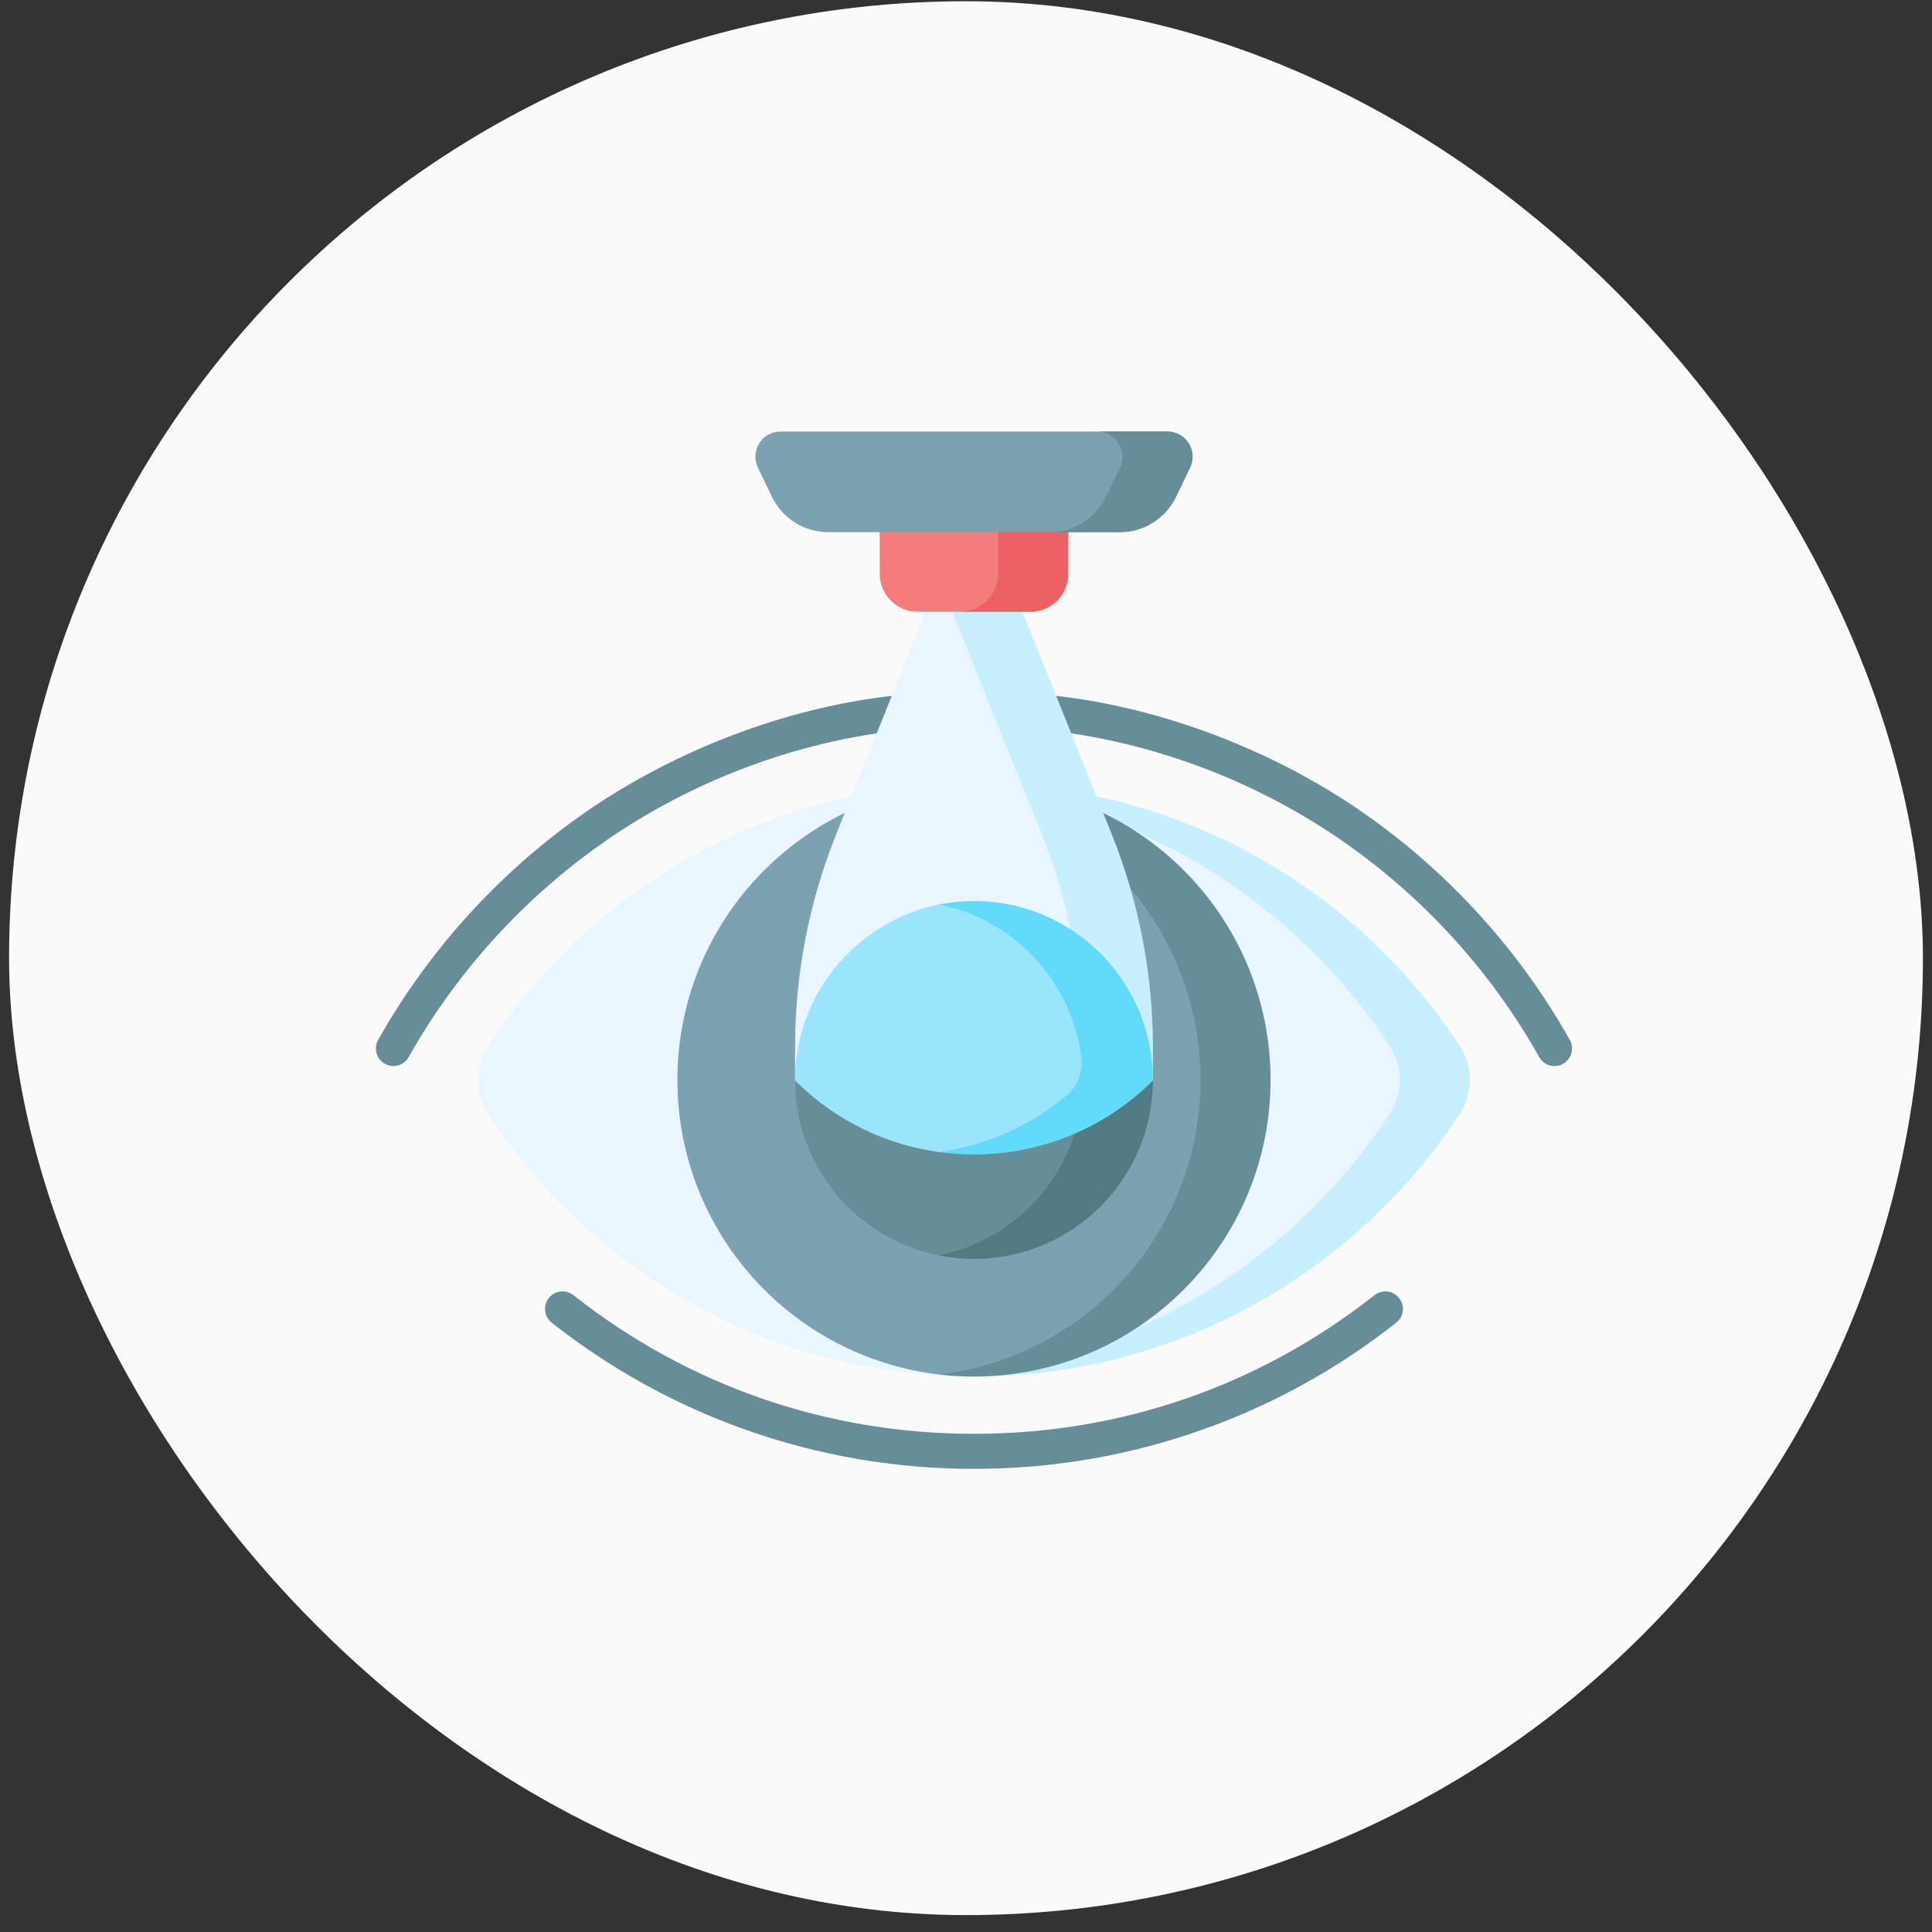
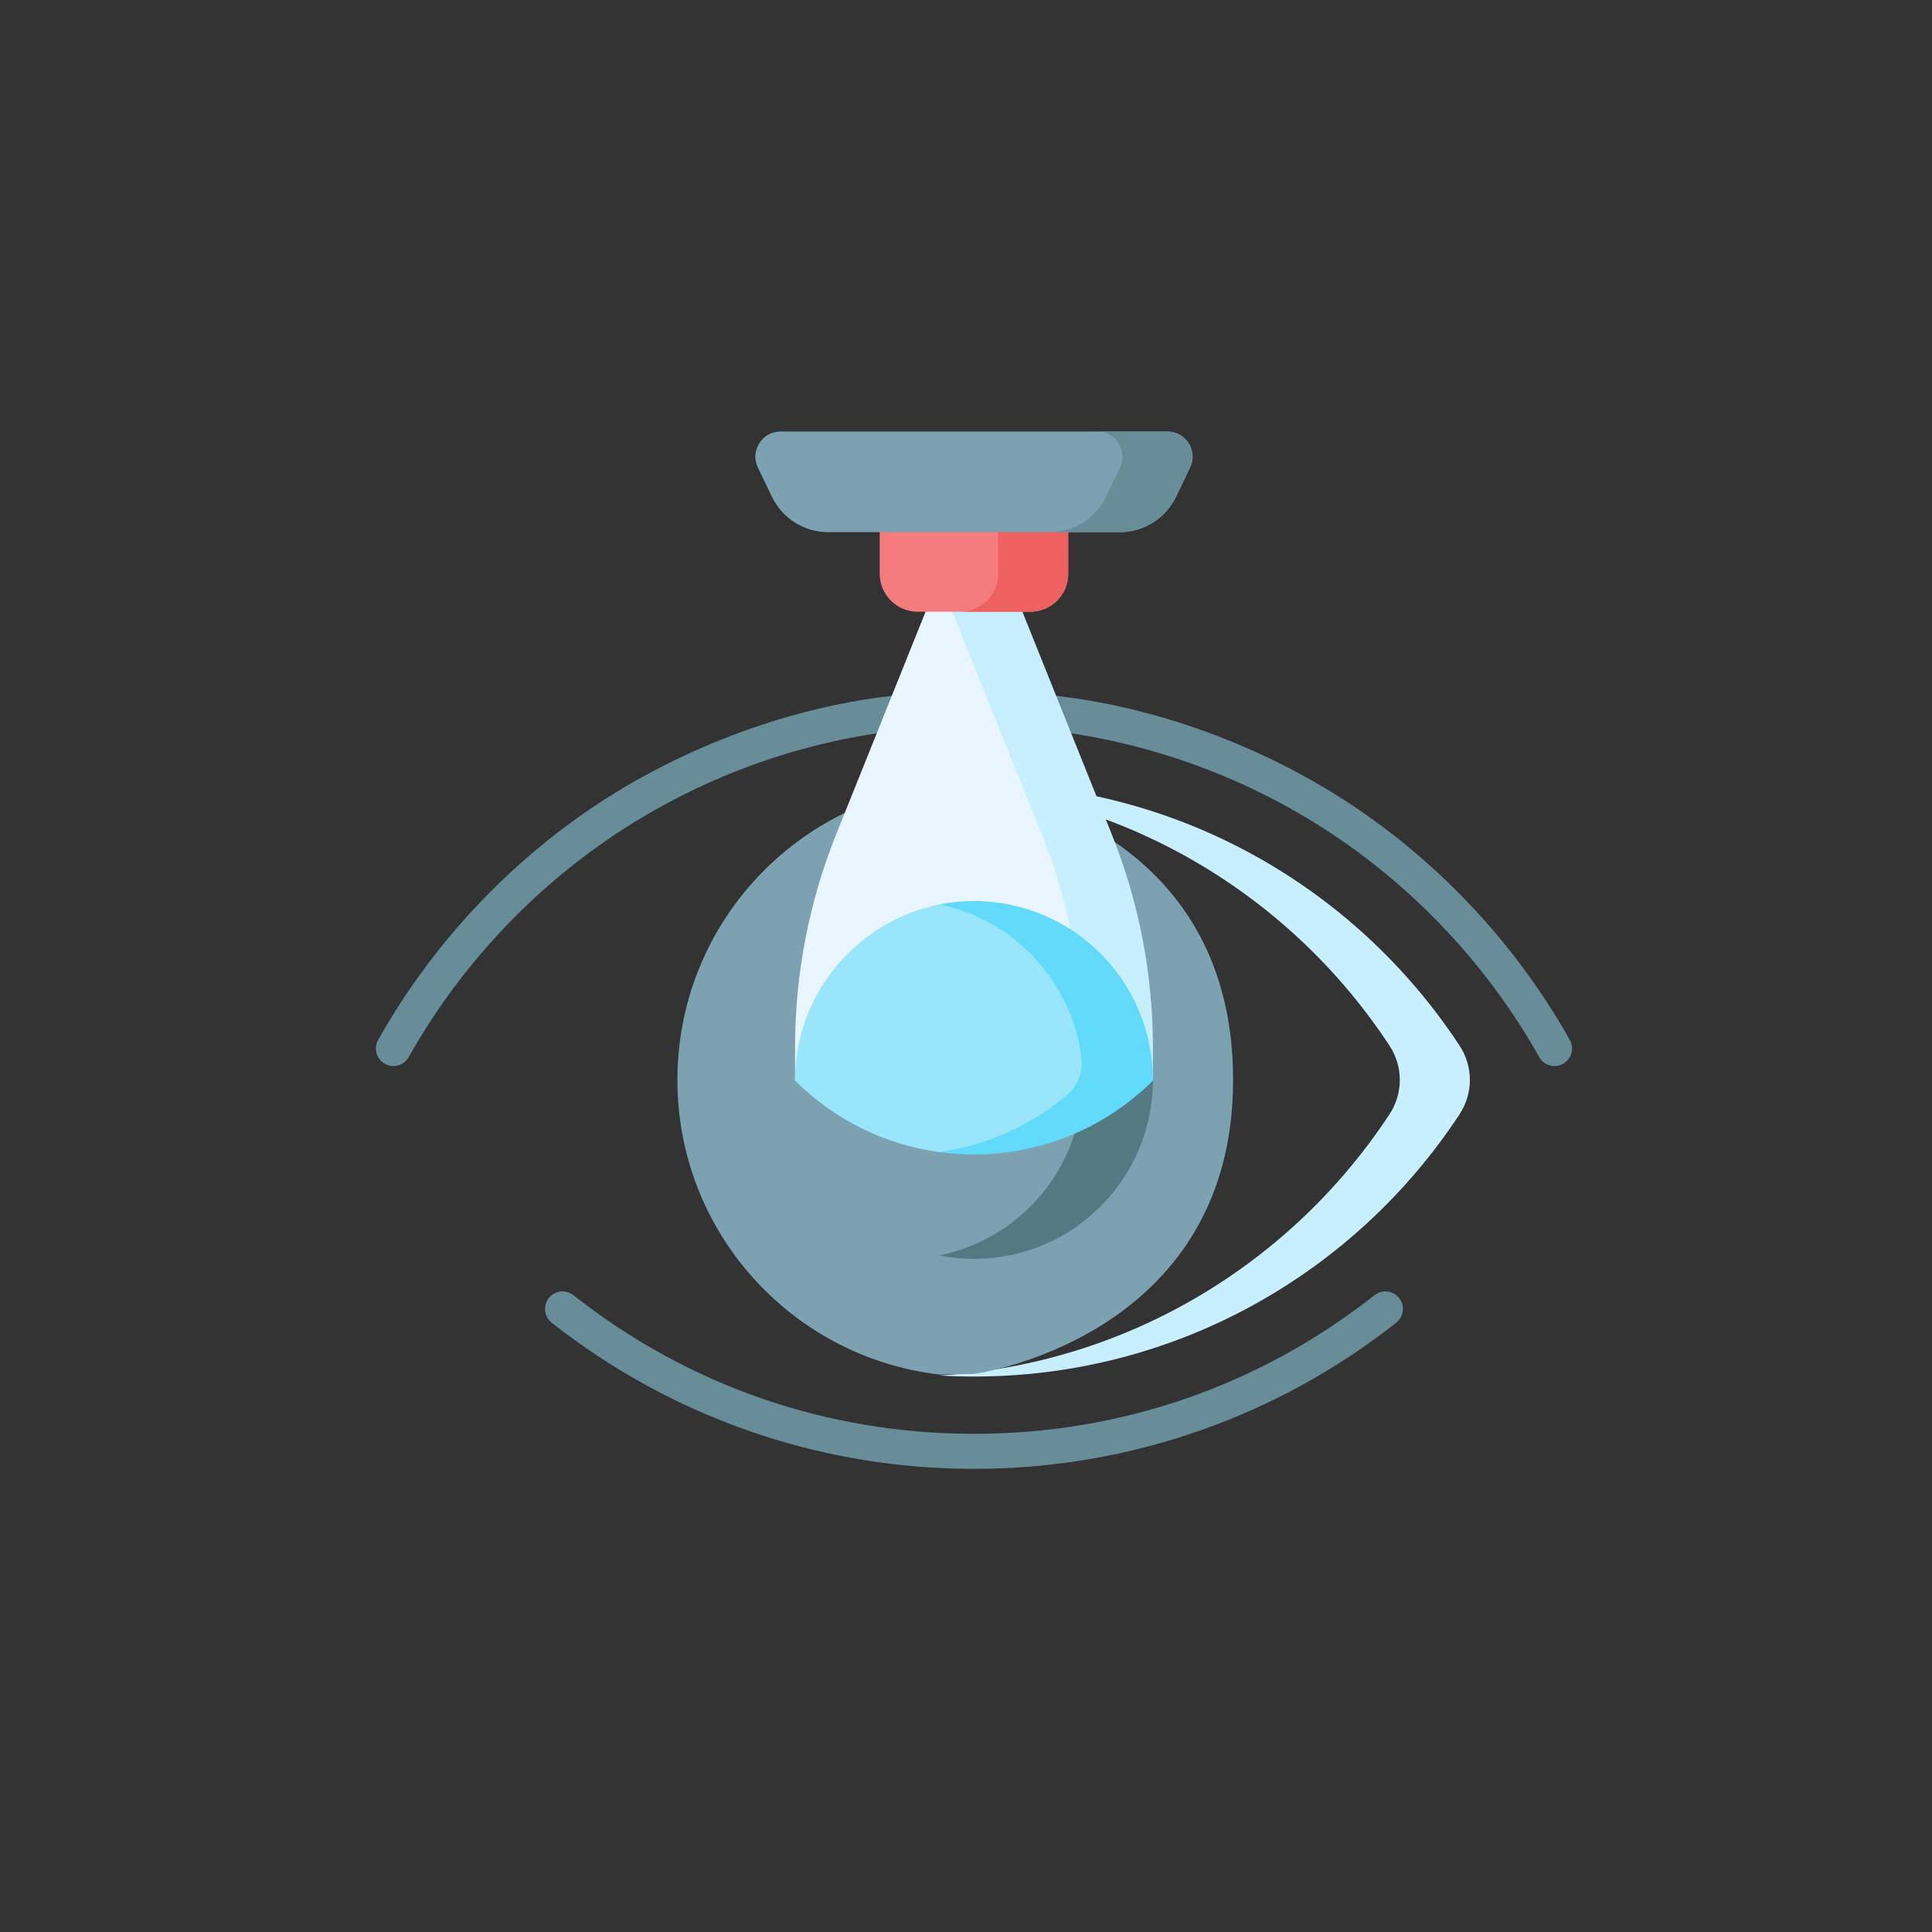
<svg xmlns="http://www.w3.org/2000/svg" width="93" height="93" viewBox="0 0 93 93" fill="none">
  <rect x="0" y="0" width="93" height="93" fill="#333333" stroke="none" />
-   <rect x="0.437" y="0.06" width="92.126" height="92.126" rx="46.063" fill="#FAFAFA" />
  <g clip-path="url(#clip0_209_1997)">
    <path d="M18.937 51.316C18.797 51.316 18.656 51.281 18.525 51.207C18.119 50.979 17.975 50.465 18.203 50.059C20.657 45.692 24.138 41.881 28.27 39.037C32.486 36.136 37.763 34.083 42.915 33.498C42.915 33.498 43.339 33.822 43.401 34.283C43.464 34.745 43.14 35.17 42.678 35.232C37.877 35.879 33.226 37.675 29.227 40.427C25.305 43.125 22.002 46.742 19.673 50.885C19.519 51.161 19.232 51.316 18.937 51.316Z" fill="#678D98" />
    <path d="M74.83 51.316C74.97 51.316 75.112 51.281 75.243 51.207C75.649 50.979 75.793 50.465 75.565 50.059C73.111 45.692 69.63 41.881 65.497 39.037C61.281 36.136 56.005 34.083 50.852 33.498C50.852 33.498 50.428 33.822 50.366 34.283C50.304 34.745 50.628 35.17 51.09 35.232C55.89 35.879 60.542 37.675 64.541 40.427C68.463 43.125 71.766 46.742 74.094 50.885C74.249 51.161 74.535 51.316 74.83 51.316Z" fill="#678D98" />
-     <path d="M70.262 50.338C70.919 51.339 70.919 52.631 70.262 53.632C65.269 61.238 56.663 66.261 46.884 66.261C37.105 66.261 28.499 61.238 23.506 53.632C22.849 52.631 22.849 51.339 23.506 50.338C28.499 42.732 37.105 37.709 46.884 37.709C56.663 37.709 65.269 42.732 70.262 50.338Z" fill="#EAF6FF" />
    <path d="M70.261 53.632C65.268 61.239 56.663 66.262 46.884 66.262C46.317 66.262 45.755 66.245 45.197 66.212C54.275 65.672 62.184 60.798 66.888 53.632C67.546 52.631 67.546 51.339 66.888 50.338C62.184 43.172 54.275 38.298 45.197 37.759C45.755 37.725 46.317 37.708 46.884 37.708C56.663 37.708 65.268 42.731 70.261 50.338C70.919 51.339 70.919 52.631 70.261 53.632Z" fill="#C8EFFE" />
    <path d="M59.358 51.985C59.358 64.438 46.884 66.138 46.884 66.138L45.197 66.162C38.108 65.328 32.608 59.299 32.608 51.985C32.608 44.671 38.108 38.643 45.197 37.808L46.884 37.867C46.884 37.867 59.358 39.319 59.358 51.985Z" fill="#7CA1B1" />
-     <path d="M61.16 51.986C61.16 59.87 54.768 66.261 46.884 66.261C46.312 66.261 45.75 66.227 45.197 66.162C52.286 65.327 57.787 59.3 57.787 51.986C57.787 44.671 52.286 38.642 45.197 37.808C45.75 37.743 46.312 37.709 46.884 37.709C54.768 37.709 61.16 44.1 61.16 51.986Z" fill="#678D98" />
-     <path d="M53.321 51.985C53.321 60.132 45.197 60.431 45.197 60.431C41.248 59.647 38.271 56.164 38.271 51.985C38.271 47.823 41.272 44.342 45.197 43.539C45.197 43.539 53.321 43.372 53.321 51.985Z" fill="#678D98" />
    <path d="M55.497 51.986C55.497 56.742 51.641 60.598 46.884 60.598C46.307 60.598 45.742 60.541 45.197 60.431C49.147 59.649 52.123 56.165 52.123 51.986C52.123 47.806 49.147 44.322 45.197 43.539C45.742 43.429 46.307 43.373 46.884 43.373C51.641 43.373 55.497 47.229 55.497 51.986Z" fill="#537983" />
    <path d="M52.123 52.015H38.271V50.409C38.271 46.895 38.944 43.415 40.253 40.154L44.553 29.448L46.629 27.94L47.109 28.22L49.215 29.448L51.616 40.154C53.321 45.145 52.123 52.015 52.123 52.015Z" fill="#EAF6FF" />
    <path d="M55.497 50.409V52.015H52.123V50.409C52.123 46.895 51.45 43.414 50.141 40.154L45.841 29.448L47.109 28.22L49.215 29.448L53.514 40.154C54.823 43.414 55.497 46.895 55.497 50.409Z" fill="#C8EFFE" />
    <path d="M51.421 24.493H42.347V27.619C42.347 28.629 43.166 29.448 44.176 29.448H49.592C50.602 29.448 51.421 28.629 51.421 27.619V24.493H51.421Z" fill="#F47C7C" />
    <path d="M51.42 24.492V27.619C51.42 28.63 50.602 29.448 49.592 29.448H46.218C47.228 29.448 48.047 28.63 48.047 27.619V24.492H51.42Z" fill="#EE6161" />
    <path d="M53.912 52.015C51.189 55.579 45.197 55.456 45.197 55.456C42.664 55.105 40.221 53.958 38.271 52.015V51.986C38.271 47.823 41.272 44.342 45.197 43.539C45.197 43.539 53.722 43.372 53.912 52.015Z" fill="#99E6FC" />
    <path d="M55.497 51.986V52.015C53.116 54.387 50 55.573 46.884 55.573C46.32 55.573 45.757 55.534 45.197 55.456C47.404 55.15 49.544 54.24 51.348 52.724C51.88 52.278 52.144 51.589 52.056 50.9C51.593 47.254 48.792 44.237 45.197 43.539C45.742 43.429 46.307 43.373 46.884 43.373C51.641 43.373 55.497 47.229 55.497 51.986Z" fill="#62DBFB" />
    <path d="M46.884 70.706C43.13 70.706 39.449 70.078 35.941 68.84C32.551 67.644 29.394 65.905 26.558 63.671C26.192 63.382 26.129 62.852 26.417 62.486C26.706 62.12 27.236 62.057 27.602 62.345C33.145 66.711 39.812 69.019 46.884 69.019C53.955 69.019 60.623 66.711 66.165 62.345C66.531 62.057 67.062 62.12 67.35 62.486C67.638 62.852 67.575 63.382 67.209 63.671C64.373 65.905 61.216 67.644 57.826 68.84C54.319 70.078 50.637 70.706 46.884 70.706Z" fill="#678D98" />
    <path d="M53.898 25.617H39.87C38.713 25.617 37.659 24.954 37.157 23.912L36.482 22.508C36.095 21.704 36.681 20.772 37.573 20.772H56.195C57.087 20.772 57.673 21.704 57.286 22.508L56.611 23.912C56.109 24.954 55.055 25.617 53.898 25.617Z" fill="#7CA1B1" />
    <path d="M57.286 22.508L56.61 23.912C56.109 24.954 55.055 25.617 53.898 25.617H50.524C51.681 25.617 52.735 24.954 53.236 23.912L53.912 22.508C54.299 21.704 53.713 20.772 52.822 20.772H56.195C57.087 20.772 57.673 21.704 57.286 22.508Z" fill="#678D98" />
  </g>
  <defs>
    <clipPath id="clip0_209_1997">
      <rect width="57.579" height="57.579" fill="white" transform="translate(18.095 16.95)" />
    </clipPath>
  </defs>
</svg>